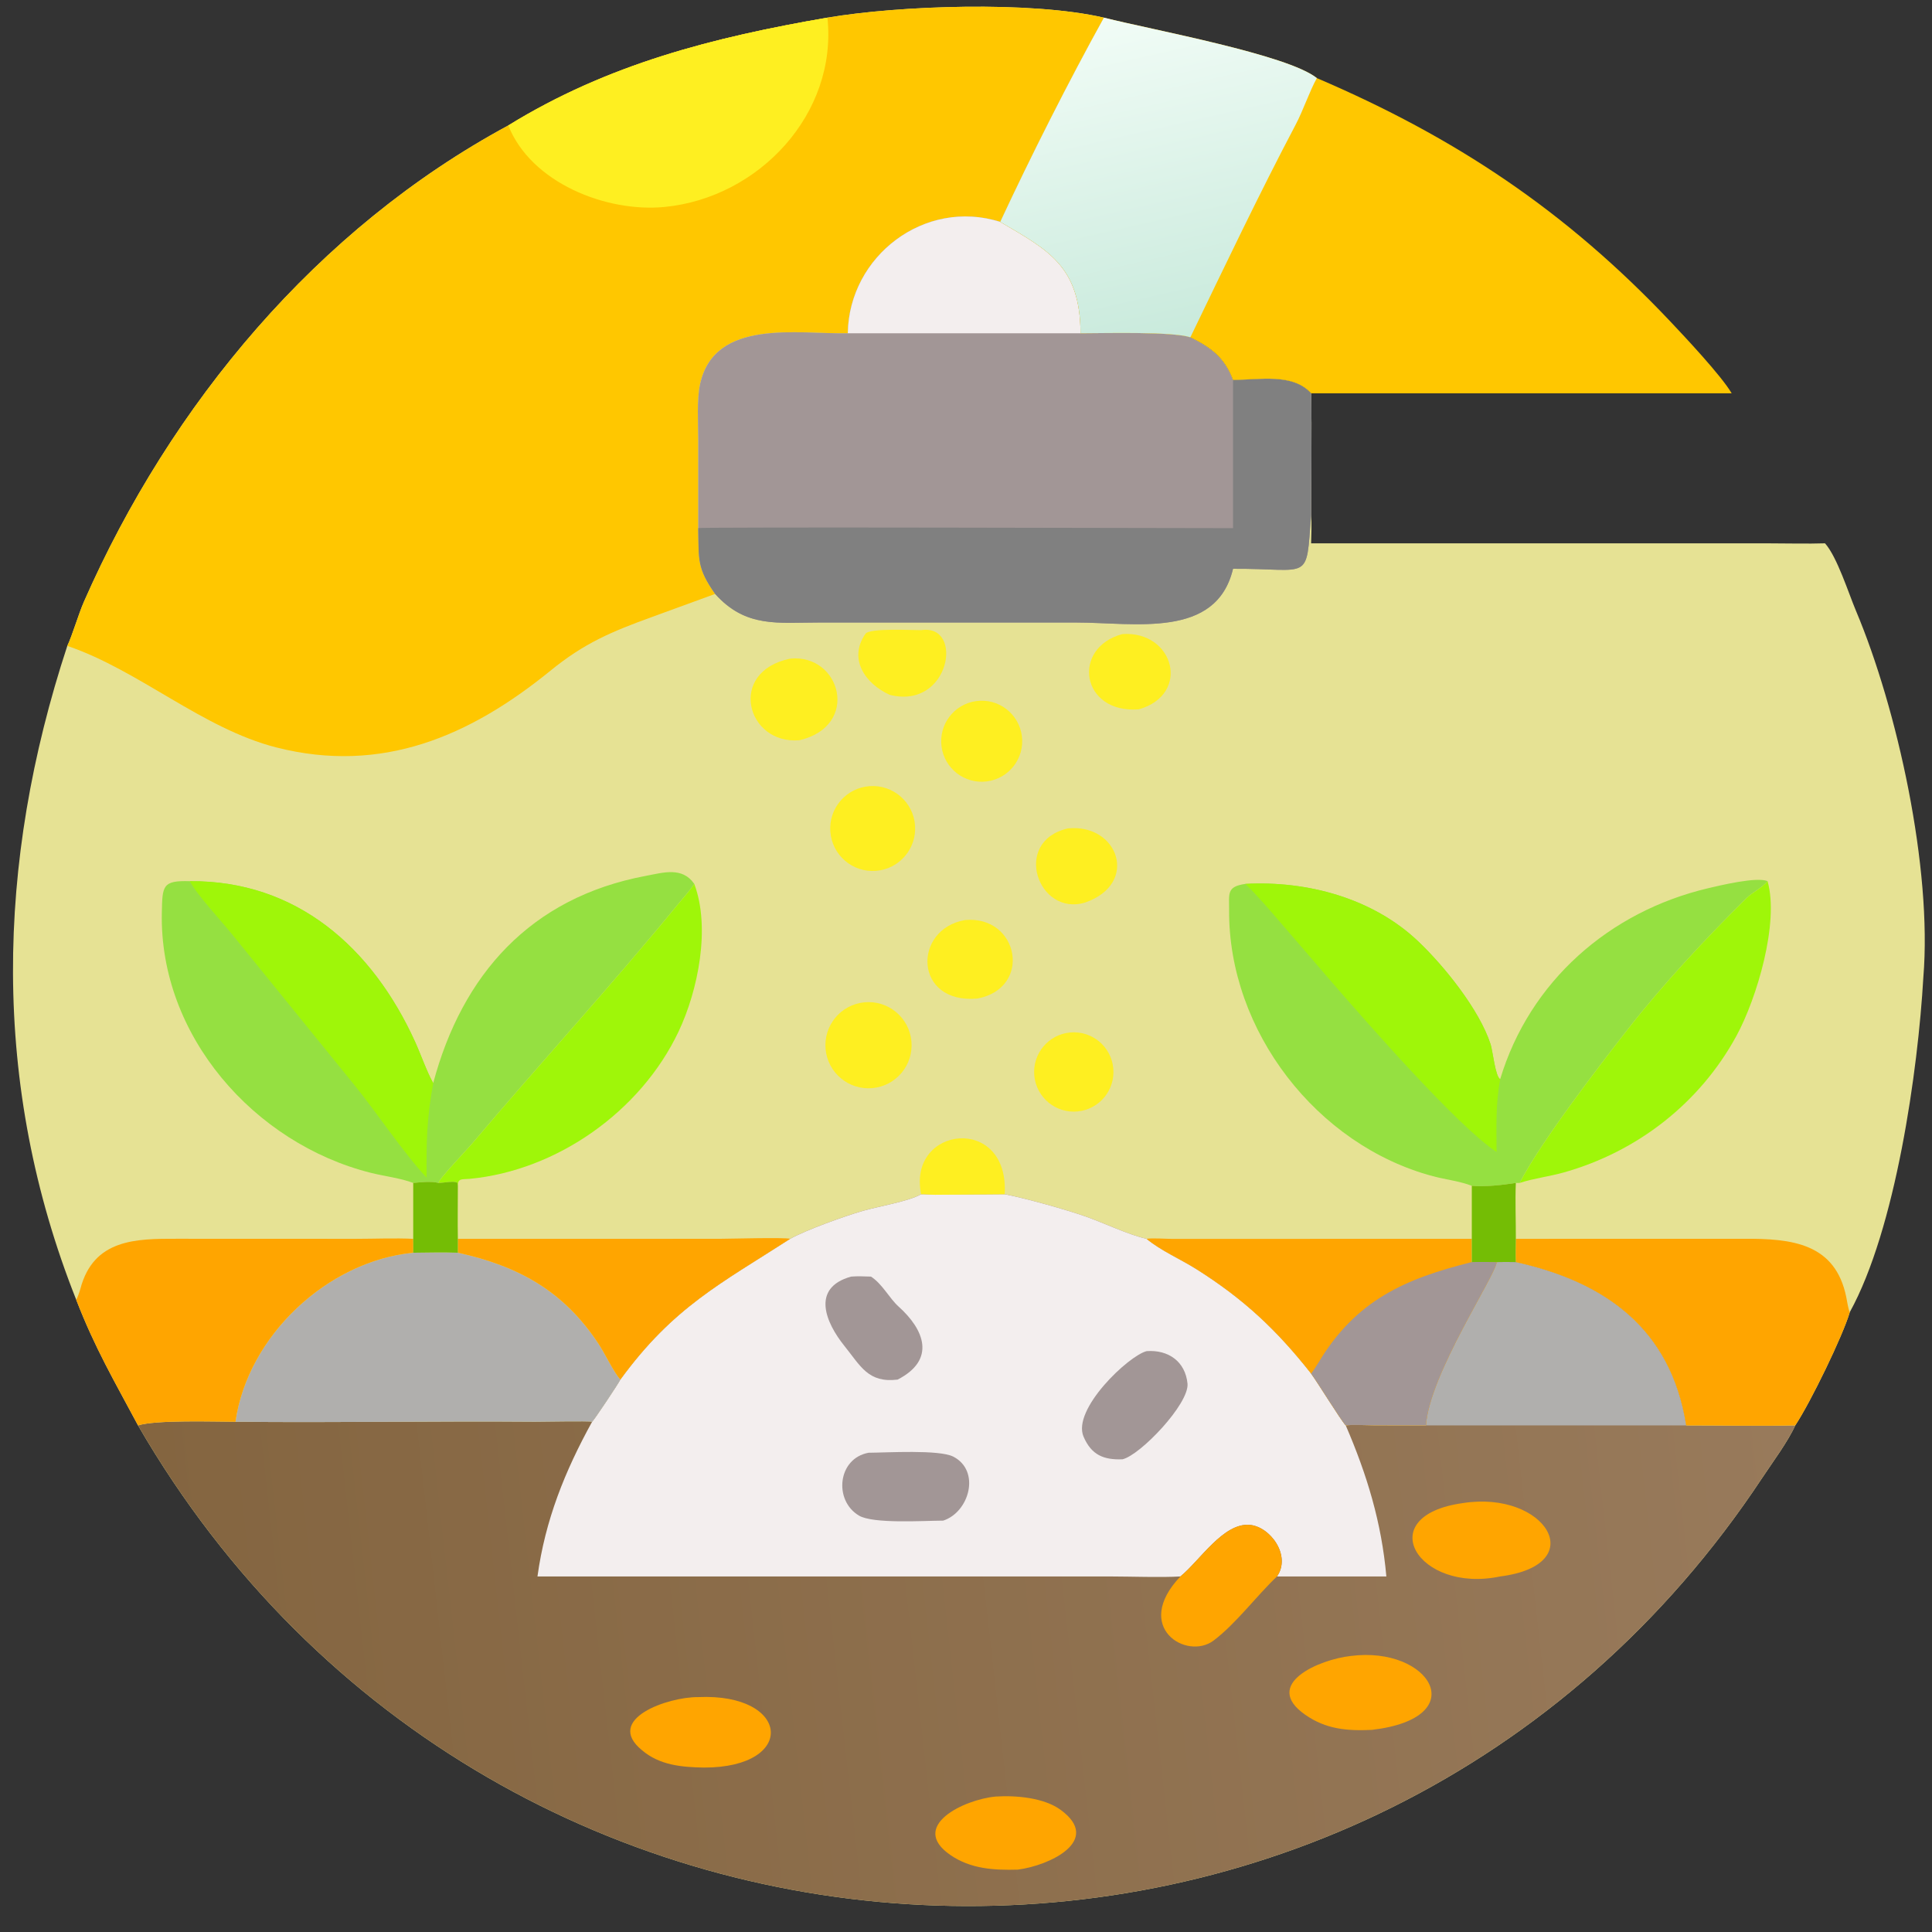
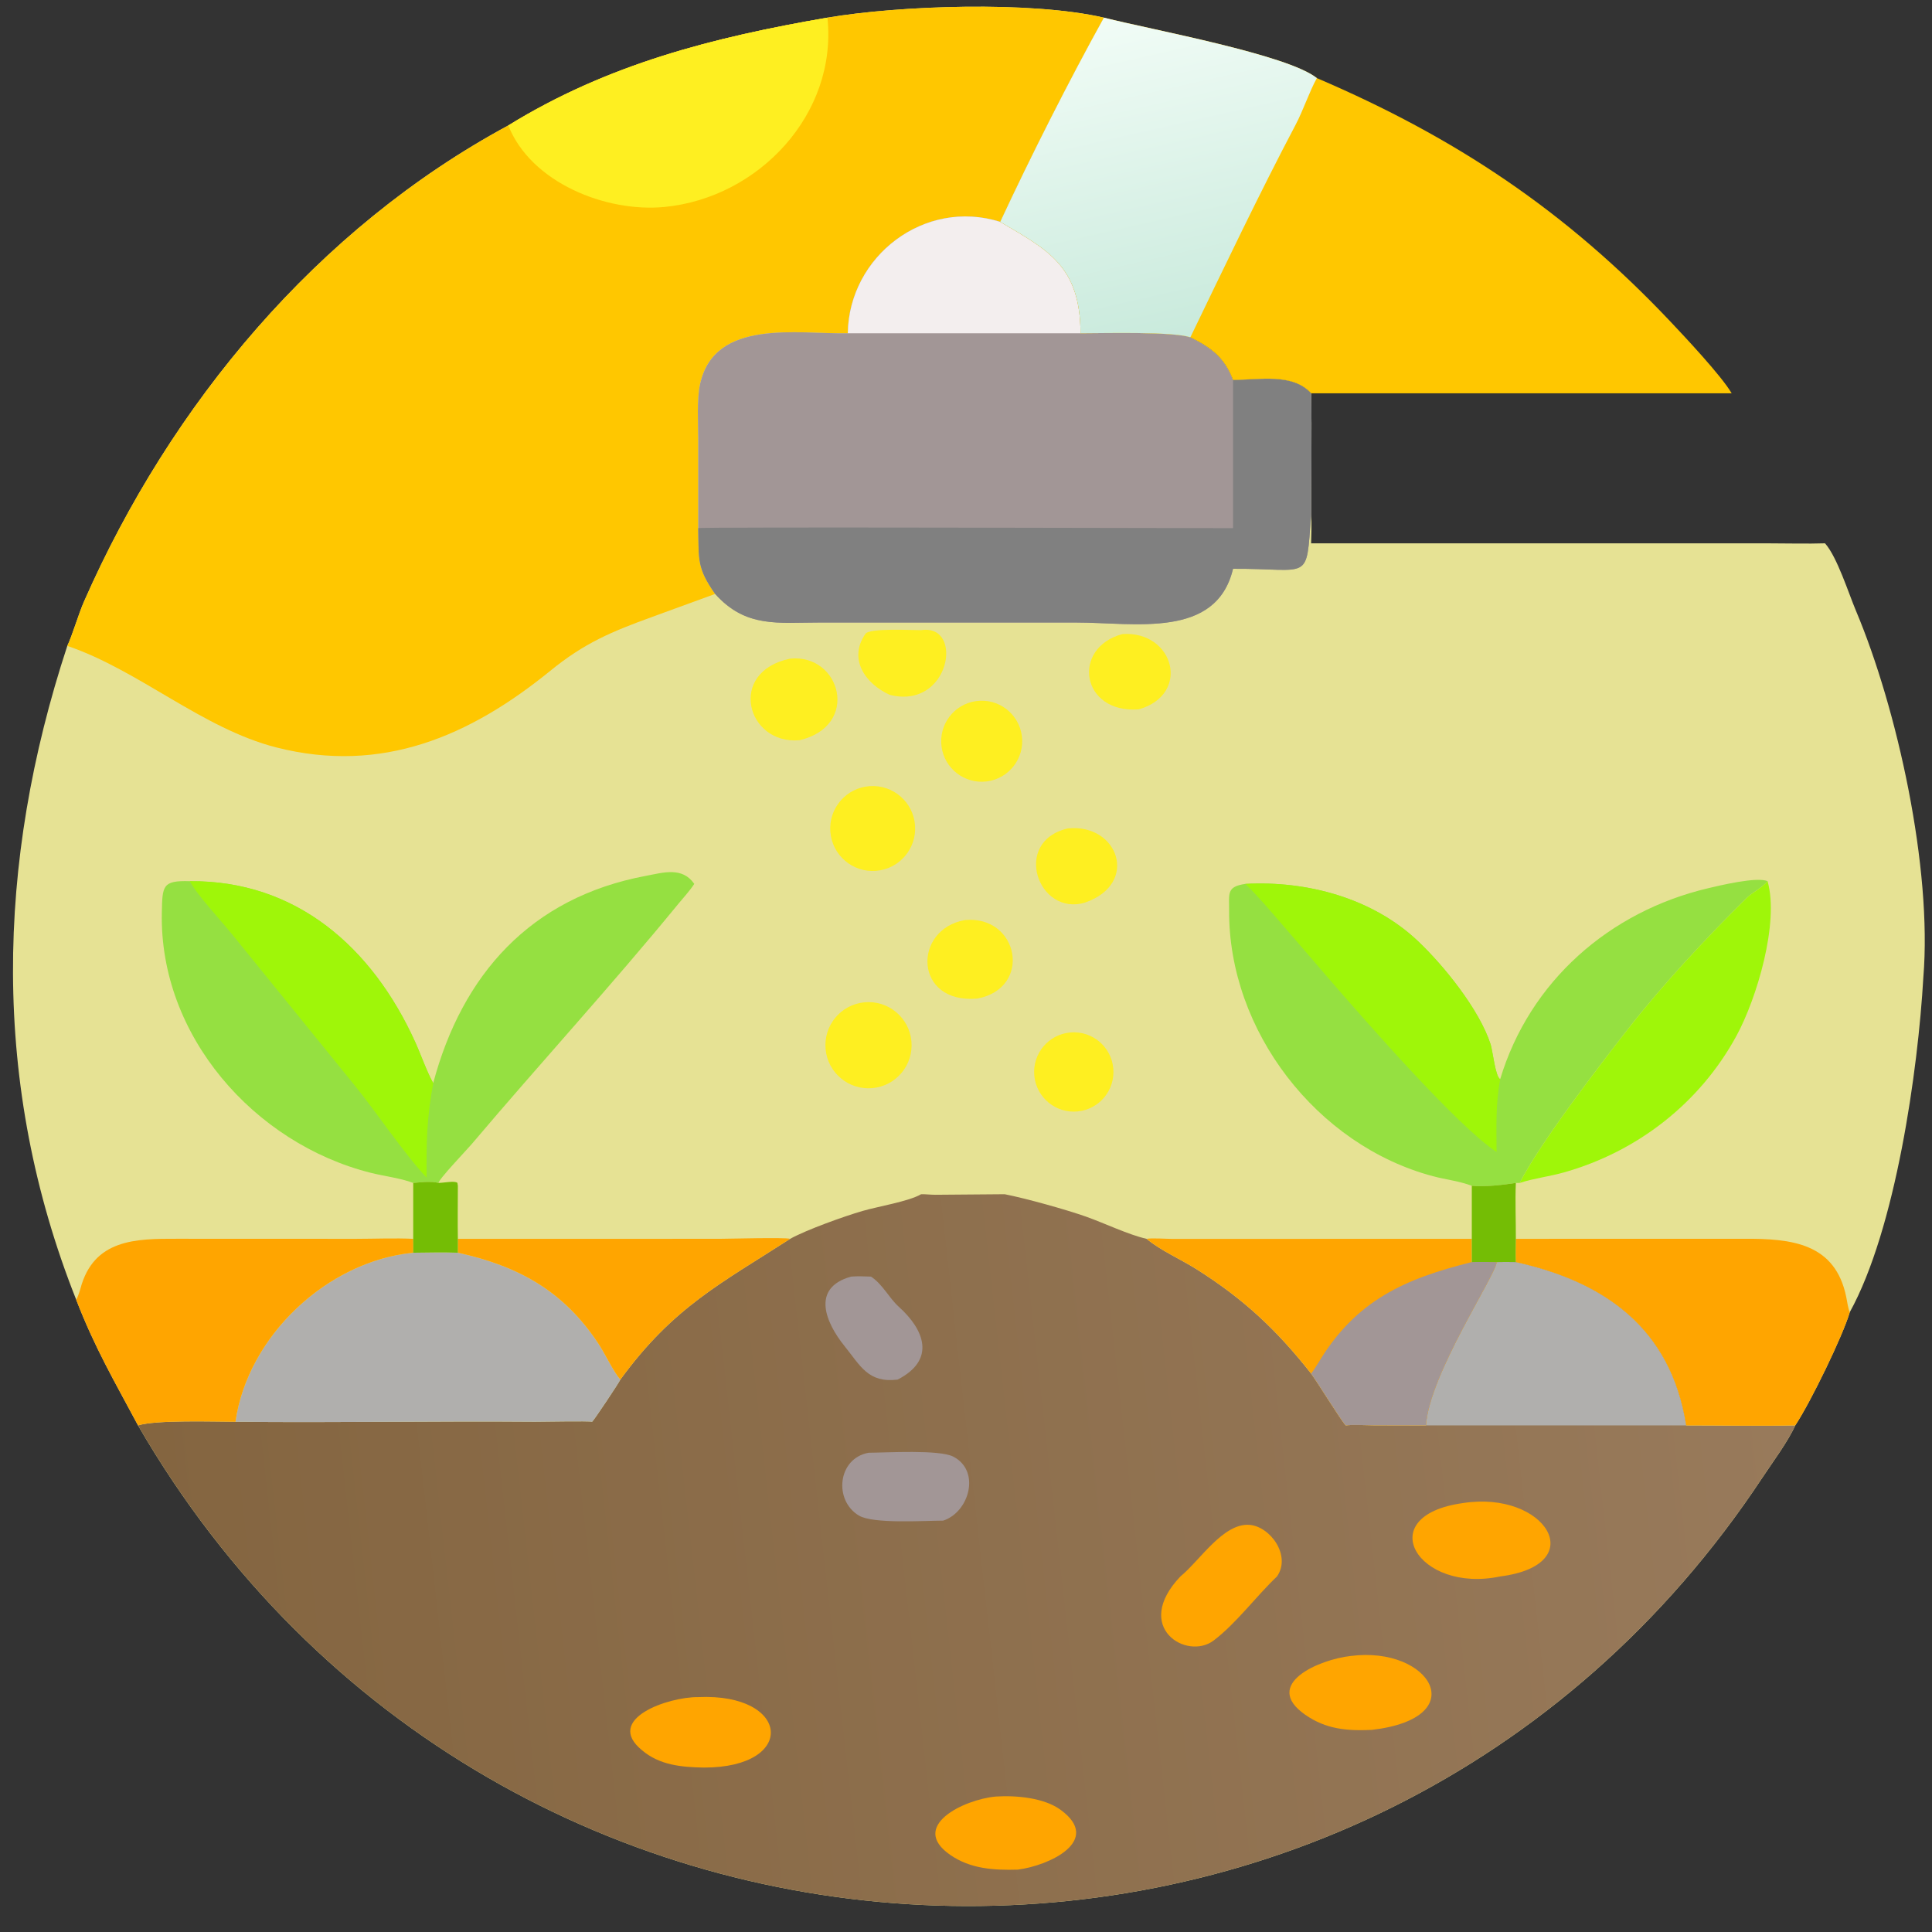
<svg xmlns="http://www.w3.org/2000/svg" width="1024" height="1024" viewBox="0 0 1024 1024">
  <rect x="0" y="0" width="1024" height="1024" fill="#333333" stroke="none" />
  <path fill="#E6E294" transform="scale(2 2)" d="M219.279 4.678C238.225 1.455 273.229 0.207 292.543 4.678C283.192 21.563 273.168 41.406 265.066 58.797L265.468 59.036C277.981 66.379 286.285 70.715 286.351 88.317C292.536 88.314 310.564 87.81 315.465 89.38C320.9 92.059 324.512 94.71 326.767 100.688C333.826 100.647 342.611 98.843 347.458 104.226C347.694 114.634 347.45 126.012 347.458 136.481C347.645 138.891 347.528 141.552 347.458 143.986L468.823 143.991C473.485 143.992 479.062 144.14 483.648 143.986C486.859 147.589 489.876 157.181 491.851 161.869C502.805 187.867 512.095 230.07 509.705 259.034C508.3 283.63 502.382 325.671 490.207 347.754C488.404 353.941 479.802 371.681 475.755 377.75C473.863 382.009 469.641 387.668 467.031 391.616C362.932 549.047 131.255 541.137 36.579 377.75C30.181 365.746 25.23 357.414 20.189 344.427C-2.429 287.487 -1.054 228.581 17.834 171.166C19.134 168.489 20.796 162.75 22.261 159.421C45.251 107.161 83.997 60.602 134.702 33.248C161.196 16.912 189.208 9.872 219.279 4.678Z" />
  <defs>
    <linearGradient id="gradient_0" gradientUnits="userSpaceOnUse" x1="46.091" y1="453.122" x2="477.452" y2="404.906">
      <stop offset="0" stop-color="#846540" />
      <stop offset="1" stop-color="#987A5B" />
    </linearGradient>
  </defs>
  <path fill="url(#gradient_0)" transform="scale(2 2)" d="M244.114 316.479C245.258 316.451 246.676 316.636 247.951 316.628L266.247 316.479C272.007 317.61 282.634 320.586 287.885 322.448C292.703 324.158 299.051 327.22 303.859 328.303C307.651 331.457 312.8 333.642 317.147 336.391C329.674 344.31 338.35 352.455 347.458 364.013C349.338 366.592 355.375 376.433 356.636 377.75C357.885 377.515 362.568 377.701 364.22 377.718L377.89 377.75C378.724 364.254 396.624 337.585 396.609 334.464C398.337 334.438 399.986 334.412 401.714 334.464C425.156 339.648 442.8 351.919 446.861 377.75C456.298 377.755 466.369 377.944 475.755 377.75C473.863 382.009 469.641 387.668 467.031 391.616C362.932 549.047 131.255 541.137 36.579 377.75C41.334 376.246 56.56 376.76 62.405 376.777C88.812 377.059 115.314 376.561 141.731 376.774C143.289 376.787 156.149 376.531 156.918 376.777C157.469 376.308 163.948 366.575 164.397 365.612C178.439 346.35 191.118 340.089 209.392 328.303C213.91 325.823 223.77 322.321 228.545 320.926C232.625 319.734 240.839 318.394 244.114 316.479Z" />
-   <path fill="#F3EEEE" transform="scale(2 2)" d="M244.114 316.479C245.258 316.451 246.676 316.636 247.951 316.628L266.247 316.479C272.007 317.61 282.634 320.586 287.885 322.448C292.703 324.158 299.051 327.22 303.859 328.303C307.651 331.457 312.8 333.642 317.147 336.391C329.674 344.31 338.35 352.455 347.458 364.013C349.338 366.592 355.375 376.433 356.636 377.75C362.272 390.81 366.133 403.5 367.399 417.775L338.415 417.775C342.25 412.27 336.642 404.529 331.125 404.103C324.159 403.566 317.948 413.608 312.82 417.775C307.948 418.082 299.547 417.784 294.425 417.78L142.436 417.775C144.484 402.837 149.69 389.888 156.918 376.777C157.469 376.308 163.948 366.575 164.397 365.612C178.439 346.35 191.118 340.089 209.392 328.303C213.91 325.823 223.77 322.321 228.545 320.926C232.625 319.734 240.839 318.394 244.114 316.479Z" />
  <path fill="#A29696" transform="scale(2 2)" d="M230.184 384.992C235.022 384.965 248.909 384.118 252.614 386.016C259.945 389.769 256.886 400.745 249.948 402.982C244.835 402.996 231.401 403.895 227.62 401.641C220.893 397.63 221.957 386.491 230.184 384.992Z" />
-   <path fill="#A29696" transform="scale(2 2)" d="M303.859 358.067C309.595 357.645 314.129 360.789 314.706 366.693C315.147 372.063 302.151 385.673 297.458 386.729C292.502 386.917 289.257 385.613 287.157 380.742C284.04 373.511 299.065 359.278 303.859 358.067Z" />
  <path fill="#A29696" transform="scale(2 2)" d="M225.548 338.313C227.312 338.164 229.048 338.26 230.818 338.313C233.88 340.301 235.655 344.025 238.154 346.27C244.956 352.379 248.112 360.355 237.869 365.612C230.067 366.536 228.102 362.052 223.749 356.648C218.918 350.652 214.764 341.316 225.548 338.313Z" />
  <path fill="#B0AFAD" transform="scale(2 2)" d="M396.609 334.464C398.337 334.438 399.986 334.412 401.714 334.464C425.156 339.648 442.8 351.919 446.861 377.75L377.89 377.75C378.724 364.254 396.624 337.585 396.609 334.464Z" />
  <path fill="#FFA500" transform="scale(2 2)" d="M312.82 417.775C317.948 413.608 324.159 403.566 331.125 404.103C336.642 404.529 342.25 412.27 338.415 417.775C332.886 423.032 327.606 430.228 321.627 434.753C314.511 440.138 300.01 431.245 312.82 417.775Z" />
  <path fill="#FFA500" transform="scale(2 2)" d="M387.651 398.336C409.559 394.87 421.853 414.677 397.564 417.775C375.72 422.375 363.313 401.716 387.651 398.336Z" />
  <path fill="#FFA500" transform="scale(2 2)" d="M357.947 438.852C379.018 436.118 390.632 455.261 363.559 458.437C356.995 458.733 351.423 458.288 345.879 454.413C334.286 446.31 349.69 439.744 357.947 438.852Z" />
  <path fill="#FFA500" transform="scale(2 2)" d="M263.871 476.102C269.325 475.754 276.71 476.421 281.096 479.64C292.237 487.818 277.989 494.426 269.742 495.47C263.432 495.653 257.205 495.298 251.818 491.565C240.858 483.97 255.353 476.901 263.871 476.102Z" />
  <path fill="#FFA500" transform="scale(2 2)" d="M185.039 449.749C209.509 448.638 211.318 468.46 186.534 468.423C180.676 468.315 174.809 467.814 170.139 463.83C160.025 455.576 177.043 449.669 185.039 449.749Z" />
  <path fill="#FFC700" transform="scale(2 2)" d="M219.279 4.678C238.225 1.455 273.229 0.207 292.543 4.678C283.192 21.563 273.168 41.406 265.066 58.797C245.074 52.467 224.979 67.857 224.675 88.317C211.545 88.617 189.356 84.235 185.53 101.771C184.62 105.899 185.03 112.003 185.033 116.432L185.039 139.963C185.216 148.372 184.674 150.498 189.52 157.396L172.997 163.426C162.05 167.405 154.938 170.36 145.84 177.764C124.54 195.097 101.212 205.208 73.221 198.074C53.653 193.088 36.804 177.606 17.834 171.166C19.134 168.489 20.796 162.75 22.261 159.421C45.251 107.161 83.997 60.602 134.702 33.248C161.196 16.912 189.208 9.872 219.279 4.678Z" />
  <path fill="#FEEF21" transform="scale(2 2)" d="M134.702 33.248C161.196 16.912 189.208 9.872 219.279 4.678C221.975 30.13 201.149 52.398 176.127 54.844C160.715 56.35 140.747 48.482 134.702 33.248Z" />
  <path fill="#A29696" transform="scale(2 2)" d="M224.675 88.317C224.979 67.857 245.074 52.467 265.066 58.797L265.468 59.036C277.981 66.379 286.285 70.715 286.351 88.317C292.536 88.314 310.564 87.81 315.465 89.38C320.9 92.059 324.512 94.71 326.767 100.688C333.826 100.647 342.611 98.843 347.458 104.226C347.694 114.634 347.45 126.012 347.458 136.481C346.09 154.552 347.544 150.627 326.767 150.734C322.327 169.396 300.722 164.972 285.164 164.976L217.358 164.972C206.177 164.965 197.672 166.488 189.52 157.396C184.674 150.498 185.216 148.372 185.039 139.963L185.033 116.432C185.03 112.003 184.62 105.899 185.53 101.771C189.356 84.235 211.545 88.617 224.675 88.317Z" />
  <path fill="gray" transform="scale(2 2)" d="M326.767 100.688C333.826 100.647 342.611 98.843 347.458 104.226C347.694 114.634 347.45 126.012 347.458 136.481C346.09 154.552 347.544 150.627 326.767 150.734C322.327 169.396 300.722 164.972 285.164 164.976L217.358 164.972C206.177 164.965 197.672 166.488 189.52 157.396C184.674 150.498 185.216 148.372 185.039 139.963C185.855 139.592 311.32 139.965 326.767 139.963L326.767 100.688Z" />
  <path fill="#F3EEEE" transform="scale(2 2)" d="M224.675 88.317C224.979 67.857 245.074 52.467 265.066 58.797L265.468 59.036C277.981 66.379 286.285 70.715 286.351 88.317L224.675 88.317Z" />
  <path fill="#95E041" transform="scale(2 2)" d="M114.804 287.027C122.483 258.273 140.598 237.85 171.13 232.118C175.779 231.245 180.812 229.639 183.99 234.241C182.793 236.086 181.164 237.821 179.764 239.533C162.013 261.226 143.064 281.849 124.962 303.248C123.798 304.624 115.96 312.822 116.256 313.488C114.116 312.984 111.699 313.294 109.507 313.488C106.189 312.211 101.791 311.702 98.221 310.801C67.34 303.023 42.166 274.402 42.888 241.796C43.042 234.798 42.989 233.284 50.303 233.525C78.553 233.293 98.661 251.095 110.02 276.121C111.553 279.499 113.075 283.938 114.804 287.027Z" />
  <path fill="#9FF609" transform="scale(2 2)" d="M50.303 233.525C78.553 233.293 98.661 251.095 110.02 276.121C111.553 279.499 113.075 283.938 114.804 287.027C113.093 296.593 112.971 302.257 113.066 312.095C106.993 305.598 99.845 294.867 93.937 287.565L61.499 247.586C58.527 243.901 52.186 237.123 50.303 233.525Z" />
  <path fill="#95E041" transform="scale(2 2)" d="M397.564 285.984C405.368 260.092 426.482 241.56 452.667 235.391C455.597 234.7 465.654 232.258 468.424 233.525C467.07 235.234 464.438 236.441 462.813 238.047C452.07 248.663 440.659 260.906 431.442 272.694C423.766 282.51 408.257 302.735 402.731 313.488L401.714 313.488C398.391 314.02 393.441 314.581 390.04 314.245C386.765 313.002 383.159 312.613 379.761 311.71C348.947 303.521 325.539 273.145 325.729 241.257C325.756 236.795 324.991 234.968 330.042 234.241C346.328 233.362 363.722 237.972 375.805 249.435C382.72 255.995 392.048 267.557 395.028 276.756C395.582 278.468 396.293 285.392 397.564 285.984Z" />
  <path fill="#9FF609" transform="scale(2 2)" d="M330.042 234.241C346.328 233.362 363.722 237.972 375.805 249.435C382.72 255.995 392.048 267.557 395.028 276.756C395.582 278.468 396.293 285.392 397.564 285.984C396.327 292.69 396.591 298.525 396.609 305.282C386.402 298.648 361.641 270.307 353.221 260.594L339.868 245.088C337.026 241.793 333.145 237.228 330.042 234.241Z" />
  <path fill="#B0AFAD" transform="scale(2 2)" d="M109.507 331.983C113.344 331.946 117.533 331.838 121.338 331.983C137.331 335.507 149.383 342.081 158.663 356.21C160.341 358.764 162.571 363.534 164.397 365.612C163.948 366.575 157.469 376.308 156.918 376.777C156.149 376.531 143.289 376.787 141.731 376.774C115.314 376.561 88.812 377.059 62.405 376.777C65.648 353.992 86.805 334.204 109.507 331.983Z" />
  <path fill="#FFA500" transform="scale(2 2)" d="M401.714 328.303L462.12 328.29C474.88 328.206 486.378 329.467 489.282 343.755C489.538 345.011 489.73 346.594 490.207 347.754C488.404 353.941 479.802 371.681 475.755 377.75C466.369 377.944 456.298 377.755 446.861 377.75C442.8 351.919 425.156 339.648 401.714 334.464C401.607 332.504 401.687 330.286 401.714 328.303Z" />
  <path fill="#FFA500" transform="scale(2 2)" d="M390.04 328.303L390.04 334.464C392.133 334.393 394.495 334.455 396.609 334.464C396.624 337.585 378.724 364.254 377.89 377.75L364.22 377.718C362.568 377.701 357.885 377.515 356.636 377.75C355.375 376.433 349.338 366.592 347.458 364.013C338.35 352.455 329.674 344.31 317.147 336.391C312.8 333.642 307.651 331.457 303.859 328.303C305.207 328.045 309.068 328.315 310.692 328.325L390.04 328.303Z" />
  <path fill="#A29696" transform="scale(2 2)" d="M390.04 334.464C392.133 334.393 394.495 334.455 396.609 334.464C396.624 337.585 378.724 364.254 377.89 377.75L364.22 377.718C362.568 377.701 357.885 377.515 356.636 377.75C355.375 376.433 349.338 366.592 347.458 364.013C348.029 363.304 348.925 361.914 349.388 361.139C359.315 344.541 372.371 338.869 390.04 334.464Z" />
  <path fill="#FFA500" transform="scale(2 2)" d="M109.507 328.303C109.514 329.511 109.544 330.78 109.507 331.983C86.805 334.204 65.648 353.992 62.405 376.777C56.56 376.76 41.334 376.246 36.579 377.75C30.181 365.746 25.23 357.414 20.189 344.427C20.561 343.914 21.137 342.162 21.31 341.512C24.804 328.349 36.035 328.263 46.808 328.286L94.277 328.304C99.127 328.299 104.785 328.072 109.507 328.303Z" />
-   <path fill="#9FF609" transform="scale(2 2)" d="M183.99 234.241C188.334 245.835 185.016 262.436 179.815 273.405C169.823 294.476 147.684 310.197 124.434 312.411C122.447 312.6 121.318 312.177 121.338 314.245L121.217 313.476C120.514 312.844 117.784 313.454 116.256 313.488C115.96 312.822 123.798 304.624 124.962 303.248C143.064 281.849 162.013 261.226 179.764 239.533C181.164 237.821 182.793 236.086 183.99 234.241Z" />
  <path fill="#9FF609" transform="scale(2 2)" d="M468.424 233.525C471.553 244.525 465.582 264.574 460.181 274.505C450.489 292.328 433.92 305.217 414.457 310.701C410.544 311.804 406.599 312.245 402.731 313.488C408.257 302.735 423.766 282.51 431.442 272.694C440.659 260.906 452.07 248.663 462.813 238.047C464.438 236.441 467.07 235.234 468.424 233.525Z" />
  <path fill="#FFA500" transform="scale(2 2)" d="M121.338 328.303L190.516 328.301C193.062 328.3 208.013 327.871 209.392 328.303C191.118 340.089 178.439 346.35 164.397 365.612C162.571 363.534 160.341 358.764 158.663 356.21C149.383 342.081 137.331 335.507 121.338 331.983L121.338 328.303Z" />
-   <path fill="#FEEF21" transform="scale(2 2)" d="M244.114 316.479C240.352 298.316 267.529 295.188 266.247 316.479L247.951 316.628C246.676 316.636 245.258 316.451 244.114 316.479Z" />
  <path fill="#74BD05" transform="scale(2 2)" d="M390.04 314.245C393.441 314.581 398.391 314.02 401.714 313.488C401.506 318.207 401.736 323.51 401.714 328.303C401.687 330.286 401.607 332.504 401.714 334.464C399.986 334.412 398.337 334.438 396.609 334.464C394.495 334.455 392.133 334.393 390.04 334.464L390.04 328.303L390.04 314.245Z" />
  <path fill="#74BD05" transform="scale(2 2)" d="M109.507 313.488C111.699 313.294 114.116 312.984 116.256 313.488C117.784 313.454 120.514 312.844 121.217 313.476L121.338 314.245C121.335 318.864 121.256 323.702 121.338 328.303L121.338 331.983C117.533 331.838 113.344 331.946 109.507 331.983C109.544 330.78 109.514 329.511 109.507 328.303L109.507 313.488Z" />
  <path fill="#FEEF21" transform="scale(2 2)" d="M229.055 265.624C235.356 265.01 240.954 269.639 241.536 275.943C242.117 282.247 237.459 287.821 231.152 288.369C224.891 288.914 219.367 284.298 218.79 278.04C218.213 271.782 222.8 266.233 229.055 265.624Z" />
  <path fill="#FEEF21" transform="scale(2 2)" d="M230.476 208.335C236.66 207.897 242.035 212.543 242.496 218.726C242.957 224.909 238.332 230.3 232.15 230.785C225.936 231.272 220.51 226.616 220.046 220.4C219.582 214.184 224.258 208.775 230.476 208.335Z" />
  <path fill="#FEEF21" transform="scale(2 2)" d="M209.392 174.546C222.815 173.195 228.088 192.369 211.876 196.166C197.883 197.411 192.613 178.026 209.392 174.546Z" />
  <path fill="#FEEF21" transform="scale(2 2)" d="M255.757 243.814C270.021 242.544 273.691 261.845 259.02 264.627C242.157 266.151 241.761 246.258 255.757 243.814Z" />
  <path fill="#FEEF21" transform="scale(2 2)" d="M258.639 185.802C264.551 184.956 270.017 189.097 270.803 195.017C271.59 200.937 267.395 206.362 261.467 207.089C255.622 207.806 250.291 203.682 249.515 197.845C248.74 192.008 252.81 186.636 258.639 185.802Z" />
  <path fill="#FEEF21" transform="scale(2 2)" d="M283.668 273.611C289.413 273.119 294.481 277.346 295.028 283.085C295.576 288.824 291.398 293.933 285.664 294.536C279.852 295.148 274.657 290.9 274.102 285.081C273.547 279.263 277.845 274.109 283.668 273.611Z" />
  <path fill="#FEEF21" transform="scale(2 2)" d="M244.114 167.002C255.594 165.21 251.819 188.194 235.791 184.141C229.2 181.149 224.748 174.567 229.368 167.946C230.451 166.395 241.707 167.02 244.114 167.002Z" />
  <path fill="#FEEF21" transform="scale(2 2)" d="M297.458 168.032C311.098 167.1 315.751 183.982 301.792 187.99C286.425 189.151 283.852 171.655 297.458 168.032Z" />
  <path fill="#FEEF21" transform="scale(2 2)" d="M282.985 219.538C296.356 218.16 302.044 234.187 287.545 239.189C275.097 242.961 268.069 223.009 282.985 219.538Z" />
  <path fill="#FFC700" transform="scale(2 2)" d="M292.543 4.678C305.585 7.965 341.202 14.458 348.98 20.694C385.797 36.451 414.953 55.914 442.566 85.101C446.495 89.254 456.167 99.551 458.912 104.226L347.458 104.226C342.611 98.843 333.826 100.647 326.767 100.688C324.512 94.71 320.9 92.059 315.465 89.38C310.564 87.81 292.536 88.314 286.351 88.317C286.285 70.715 277.981 66.379 265.468 59.036L265.066 58.797C273.168 41.406 283.192 21.563 292.543 4.678Z" />
  <defs>
    <linearGradient id="gradient_1" gradientUnits="userSpaceOnUse" x1="317.839" y1="87.855" x2="298.751" y2="3.886">
      <stop offset="0" stop-color="#C9EADC" />
      <stop offset="1" stop-color="#F1FCF6" />
    </linearGradient>
  </defs>
  <path fill="url(#gradient_1)" transform="scale(2 2)" d="M292.543 4.678C305.585 7.965 341.202 14.458 348.98 20.694C347.01 24.248 345.399 29.178 343.338 33.084C333.819 51.123 324.404 70.879 315.465 89.38C310.564 87.81 292.536 88.314 286.351 88.317C286.285 70.715 277.981 66.379 265.468 59.036L265.066 58.797C273.168 41.406 283.192 21.563 292.543 4.678Z" />
</svg>